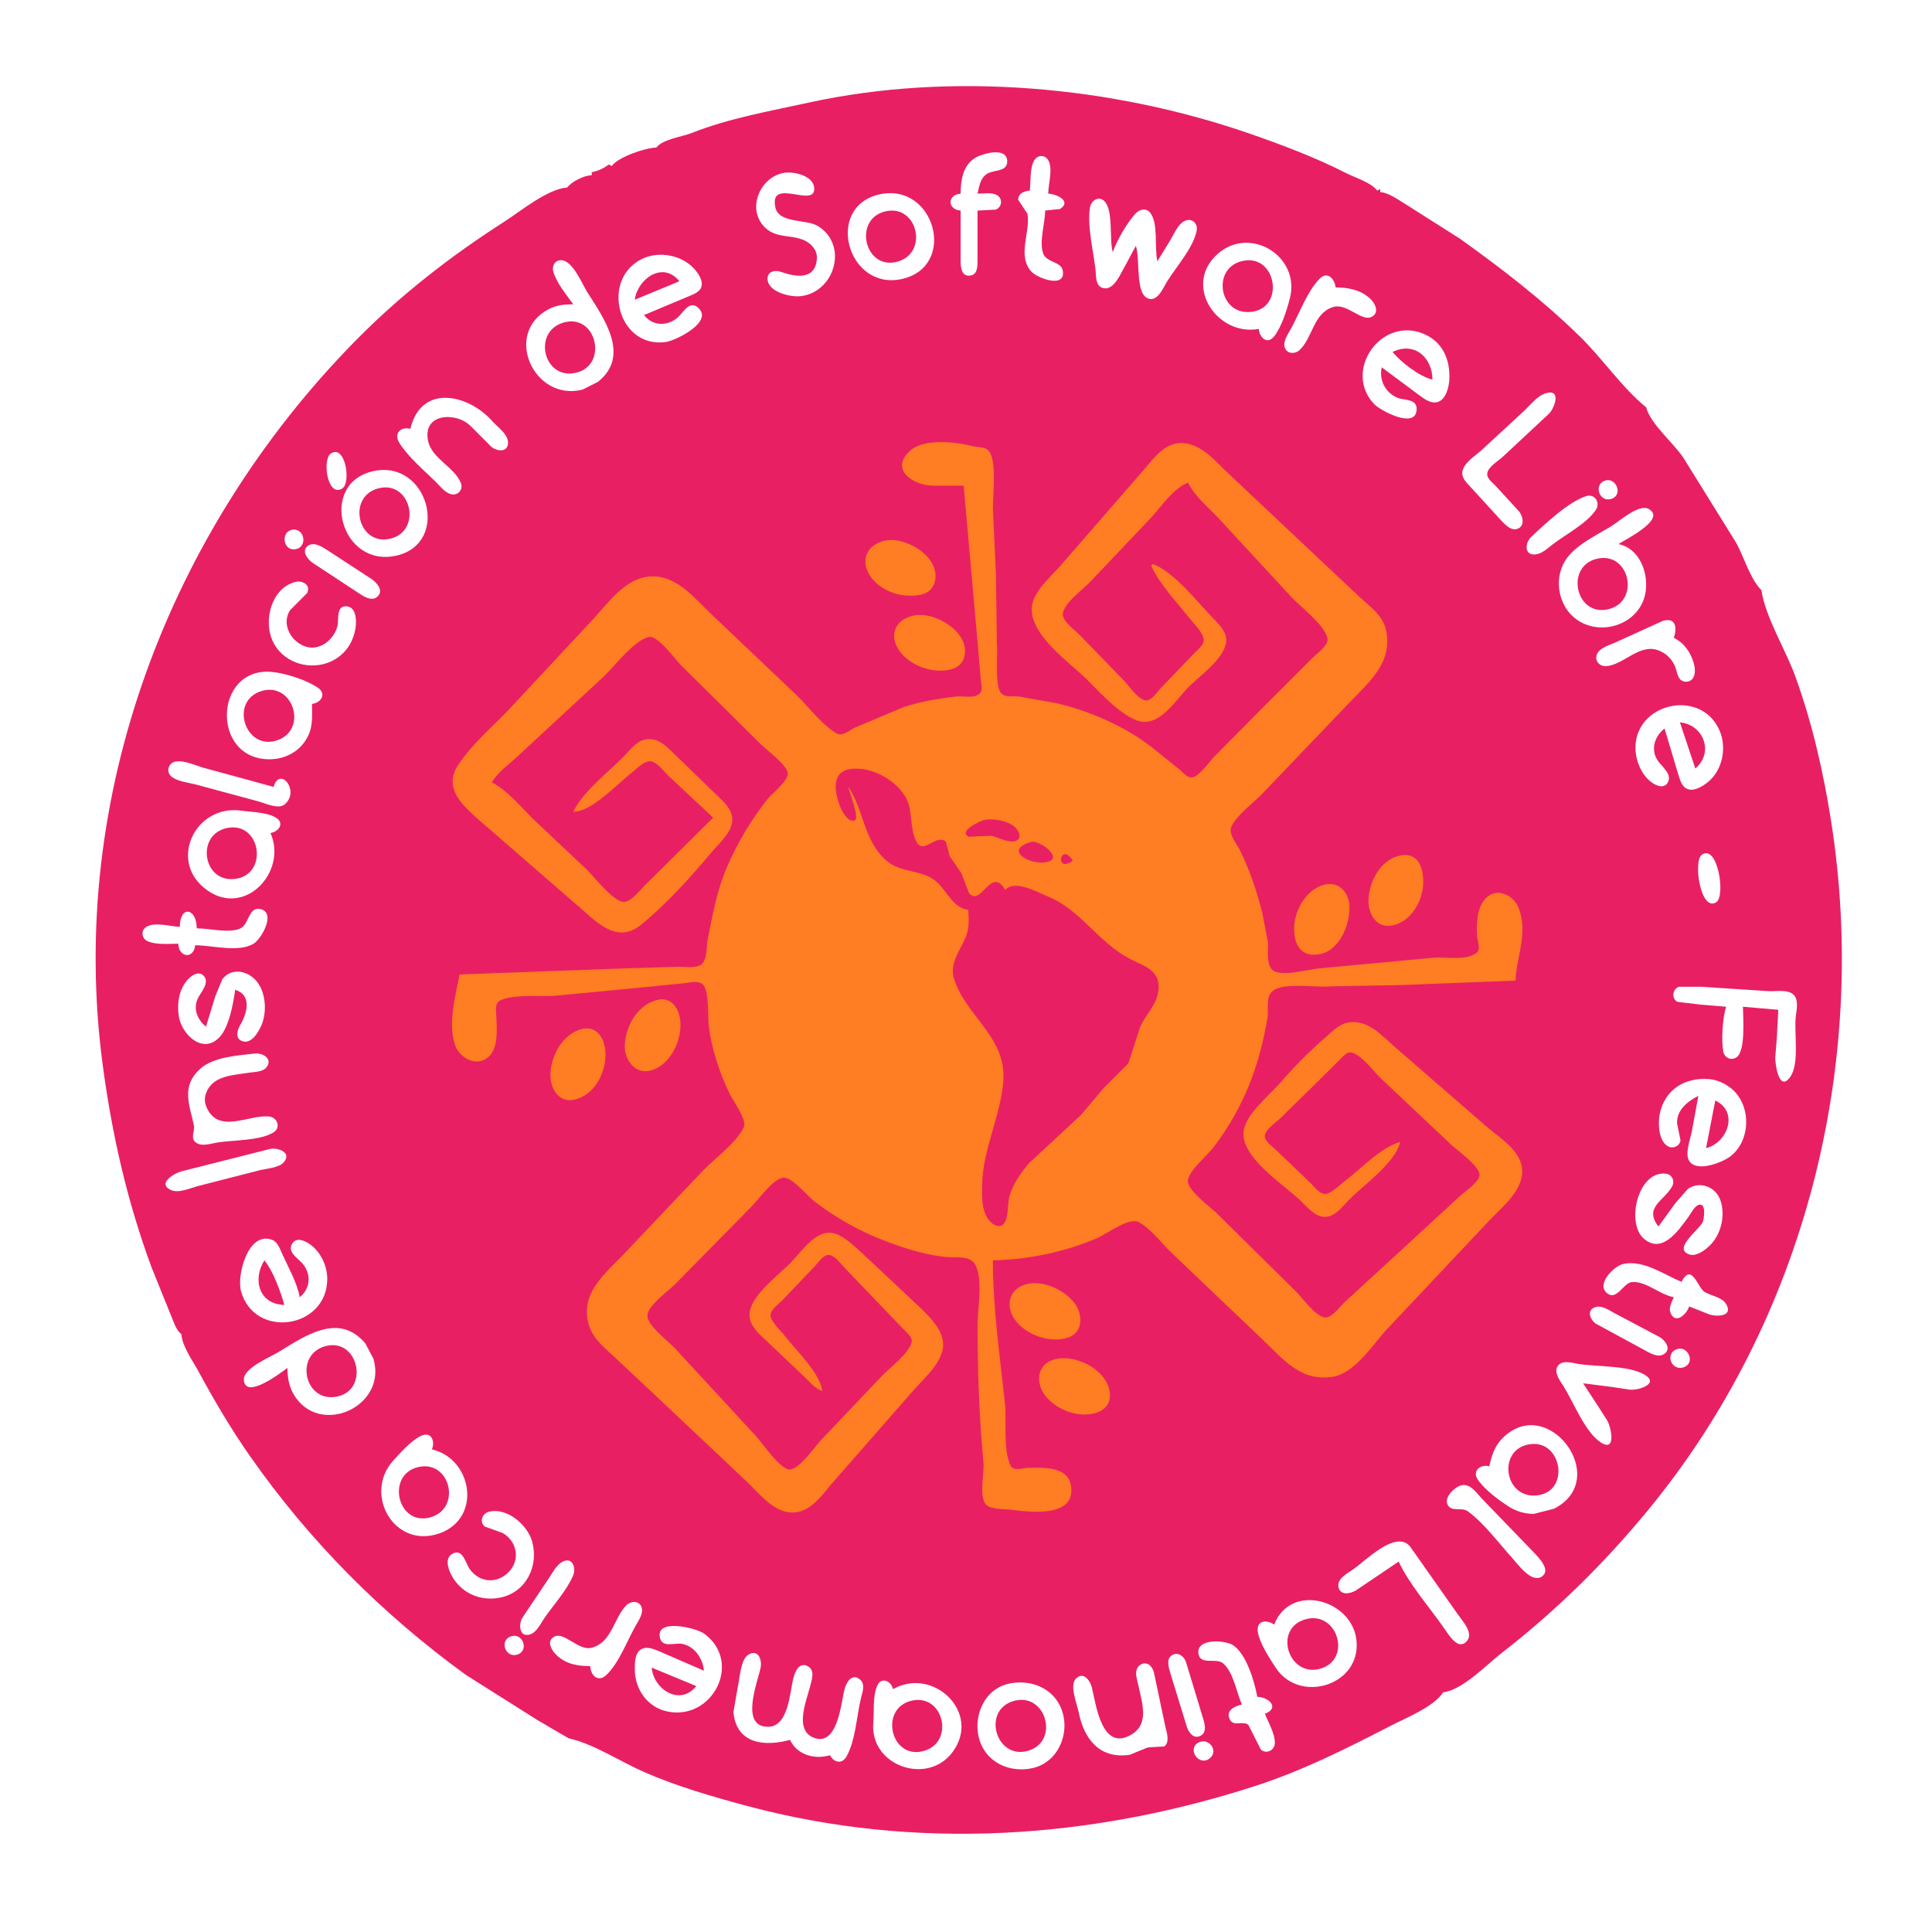
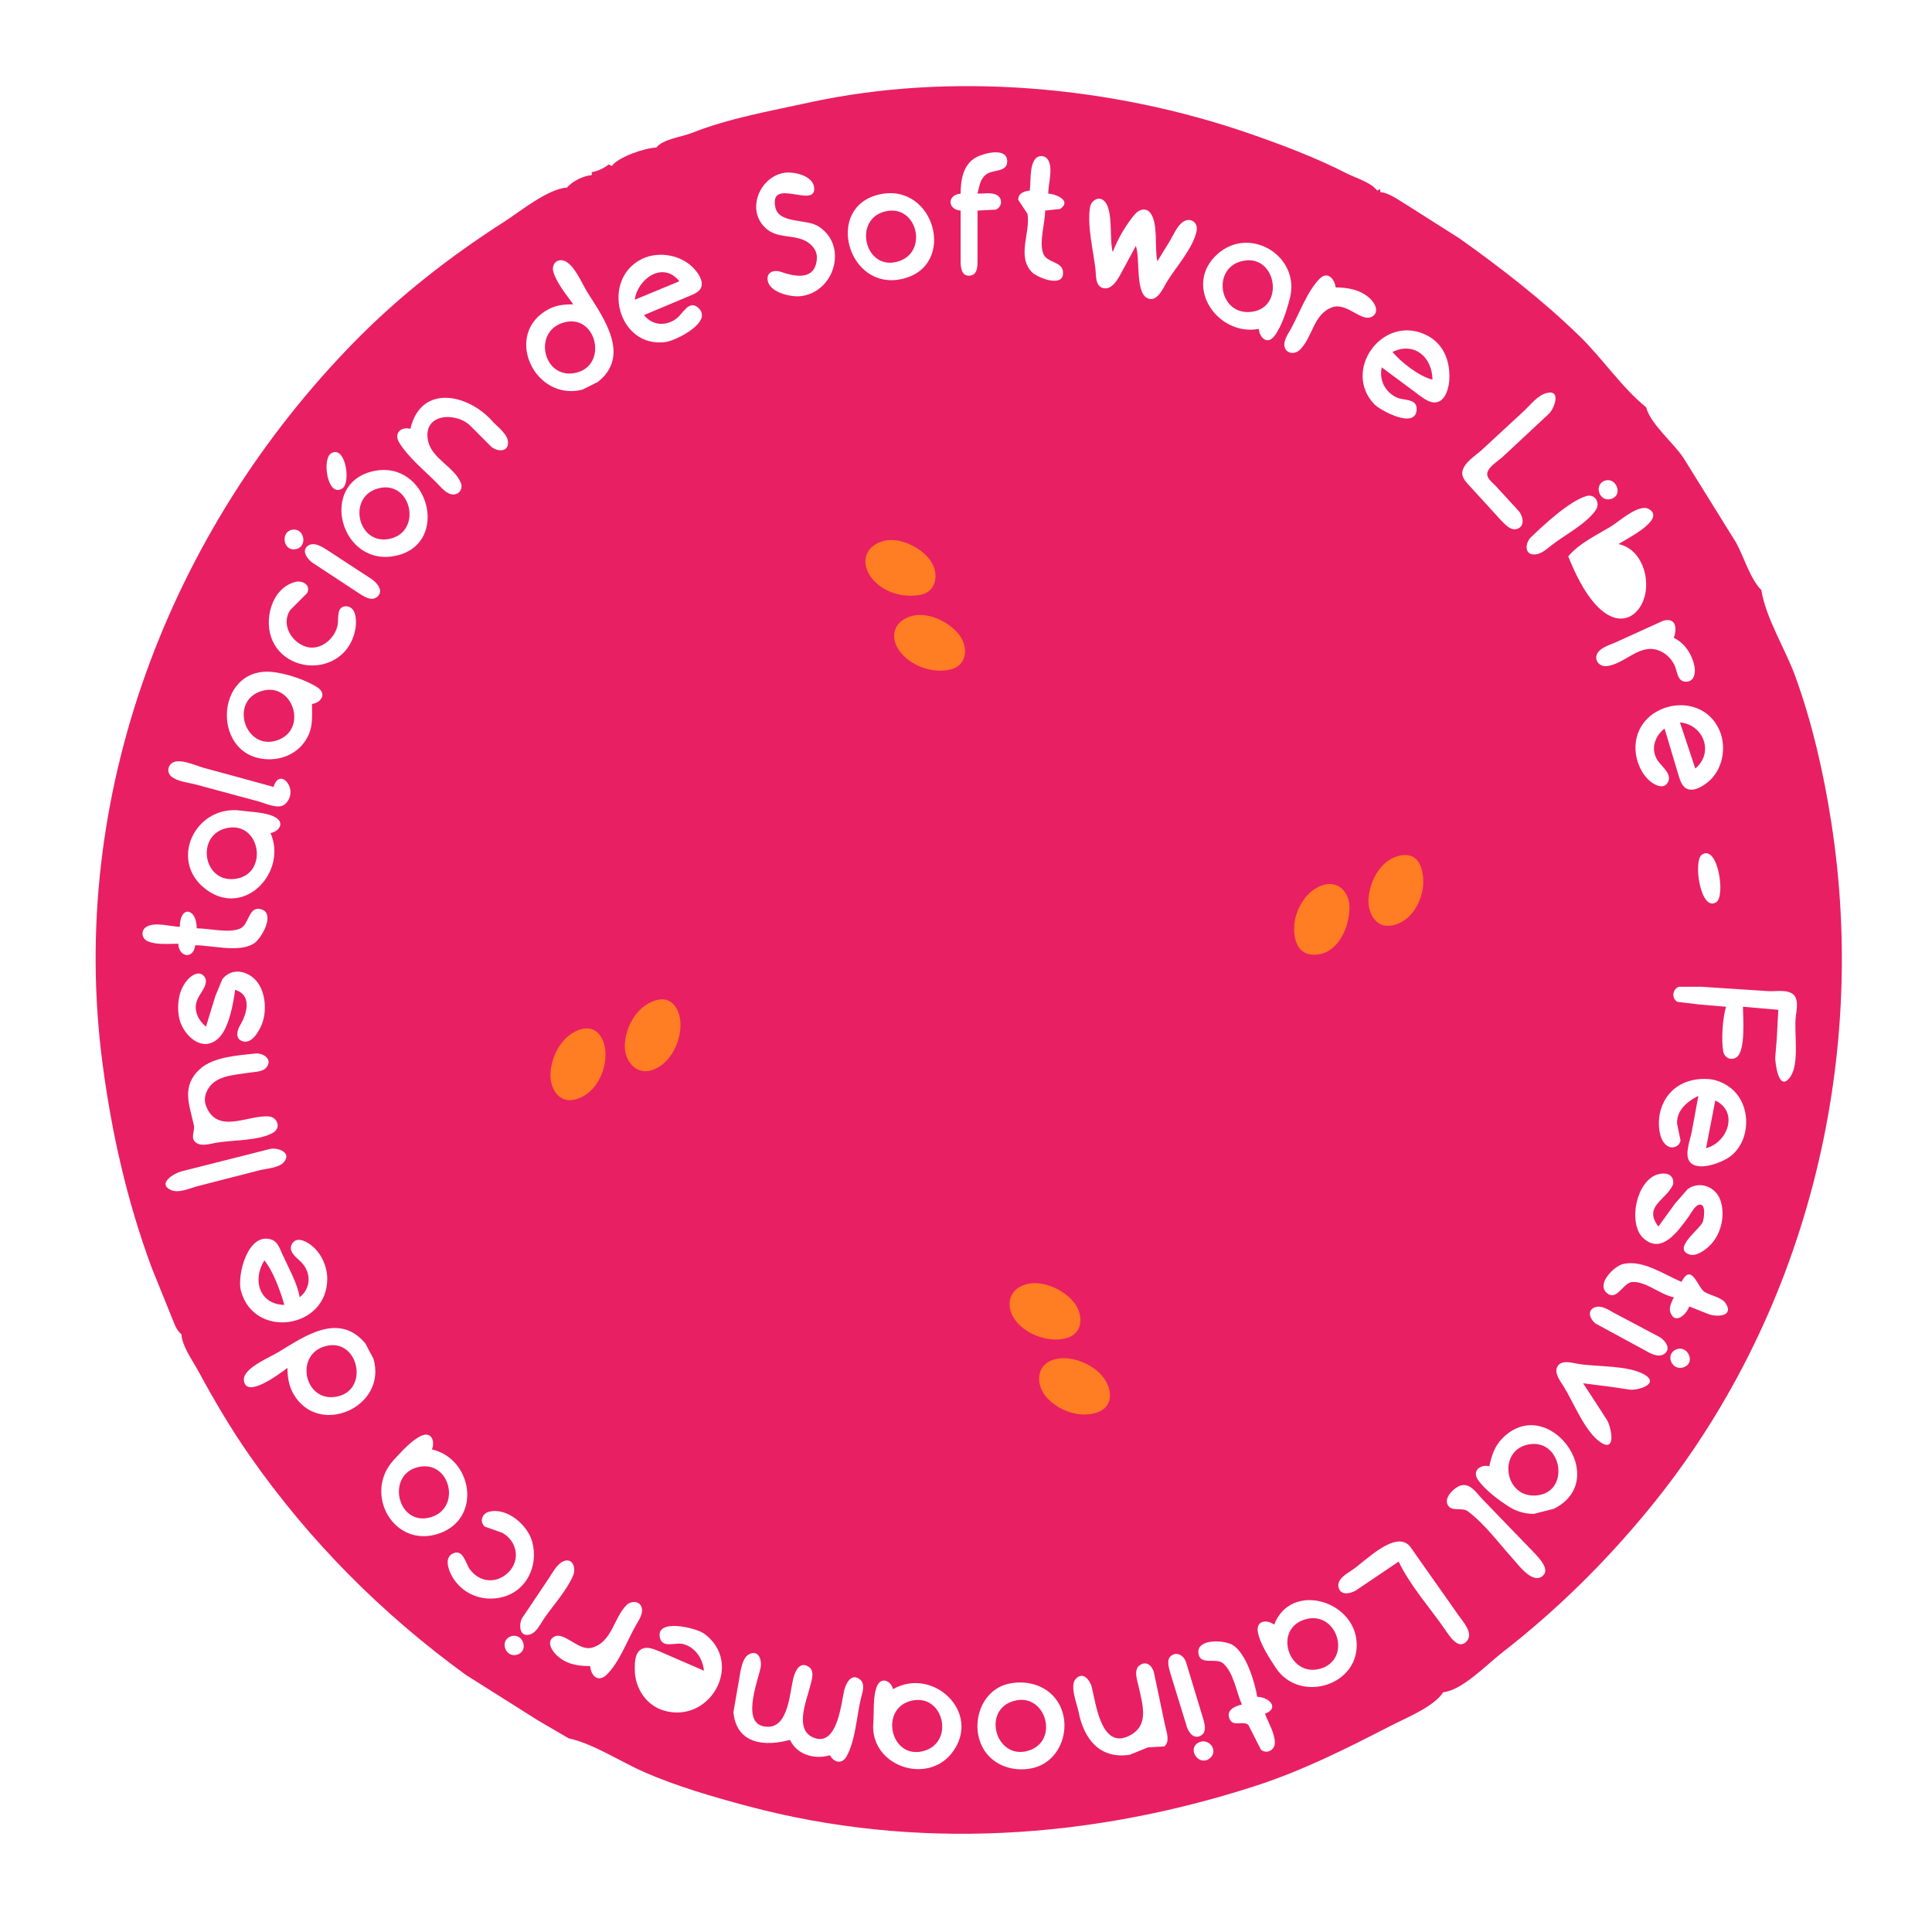
<svg width="1257" height="1257">
  <path style="fill:#ffffff; stroke:none;" d="M0 0L0 1257L1257 1257L1257 0L0 0z" />
  <path style="fill:#e91f63; stroke:none;" d="M427 96C419.745 96.199 402.457 102.04 398 108L396 107C393.02 109.477 388.844 111.369 385 112L385 114C380.035 114.104 372.087 118.027 369 122C356.251 122.899 338.703 137.436 328.001 144.29C292.99 166.712 260.114 192.318 230.96 222.014C109.773 345.452 43.846 518.7 66.711 692C72.731 737.62 82.688 781.604 98.701 824.83L111.306 856C113.11 860.014 114.405 865.355 118 868C118.545 875.981 125.203 885.012 129.014 892.039C139.317 911.04 150.186 929.574 162.579 947.286C201.359 1002.7 248.335 1049.88 303.004 1089.66L349.999 1119.33L370 1131C386.057 1134.48 403.757 1146.22 419 1152.9C440.314 1162.25 463.541 1168.95 486.004 1174.97C595.677 1204.35 709.803 1196.63 817 1161.89C847.697 1151.94 876.228 1137.56 904.83 1122.82C914.802 1117.68 932.944 1110.46 939 1101C951.157 1099.89 967.598 1082.77 977.169 1075.34C1012.64 1047.8 1044 1016.89 1072.52 982.196C1174.36 858.288 1216.12 692.454 1191.43 534.729C1186.43 502.739 1179.08 470.304 1167.98 439.83C1161.59 422.287 1148.87 402.229 1146 384C1138.49 376.257 1134.78 362.561 1129.53 353.036L1095.4 298.089C1088.95 288.168 1074.04 276.24 1071 265C1055.14 252.055 1042.74 233.418 1028 219.015C1003.75 195.319 977.363 174.953 949.83 155.287L915 133.18C910.19 130.328 903.597 125.317 898 125L898 123L896 124C892.093 118.688 881.892 115.719 876.004 112.717C855.826 102.43 834.354 94.32 813 86.922C723.614 55.955 618.89 46.435 525.999 66.794C500.529 72.376 474.369 76.902 450 86.54C443.482 89.118 431.413 90.465 427 96z" />
  <path style="fill:#ffffff; stroke:none;" d="M625 126C616.253 126.667 616.253 136.333 625 137L625.001 170C625.028 173.904 625.513 179.871 630.985 179.338C636.228 178.828 635.992 172.882 636 169L636 137L647.891 136.397C651.893 134.732 652.576 129.369 648.771 127.028C645.435 124.975 639.765 126 636 126C637.197 121.152 637.601 116.193 642.105 113.148C646.298 110.314 655.312 112.075 655.312 105C655.312 95.385 639.77 99.788 635.004 102.417C626.562 107.074 625.024 117.239 625 126M670 124C666.444 124.4 662.457 125.603 662.457 129.997L668.512 139.108C670.583 151.152 661.447 166.457 671.214 176.895C675.012 180.955 693.563 188.002 691.458 176.054C690.396 170.033 681.038 170.984 678.746 164.985C675.897 157.529 679.999 145.035 680 137L689.682 135.972C697.801 130.551 686.537 126.041 682 126C682.004 119.845 685.249 109.669 681.972 104.148C679.859 100.588 675.157 100.705 673.013 104.148C669.84 109.244 670.737 118.167 670 124M510 112.471C494.139 115.274 485.262 136.711 498.213 148.471C505.482 155.072 514.675 152.625 522.999 156.225C527.637 158.23 531.775 162.636 531.485 168C530.677 182.959 516.927 179.995 508 176.843C504.48 175.601 499.507 176.453 499.377 181.044C499.122 189.98 514.255 193.492 521 192.685C543.303 190.018 552.115 159.111 531.996 146.98C524.559 142.496 506.716 145.456 504.478 134.996C500.138 114.72 531.153 136.268 529.713 122.036C528.918 114.183 516.297 111.359 510 112.471M572 126.529C536.203 134.747 551.47 189.627 587 181.471C623.227 173.155 608.091 118.244 572 126.529M739 160C741.862 167.643 738.64 189.617 746.147 193.806C752.768 197.5 756.826 187.194 759.424 183C765.256 173.588 776.587 160.959 778.587 150.001C779.512 144.935 774.873 141.341 770.21 144.028C766.066 146.416 763.387 153.031 761 157L753 170C750.999 161.596 753.822 145.045 748.258 138.318C745.48 134.959 741.123 136.298 738.61 139.148C732.879 145.648 726.97 155.887 724 164C721.517 155.828 724.631 136.663 718.4 130.743C714.615 127.146 709.799 130.773 709.149 135.005C707.303 147.025 711.269 162.918 712.714 175C713.226 179.278 712.418 186.365 718.054 187.508C724.93 188.902 729.24 177.6 732 173L739 160z" />
  <path style="fill:#e91f63; stroke:none;" d="M576 137.532C555.133 142.471 562.266 175.162 583 170.47C604.58 165.587 597.313 132.489 576 137.532z" />
  <path style="fill:#ffffff; stroke:none;" d="M819 214C819.419 219.512 824.41 224.599 829.031 218.771C833.859 212.68 837.323 201.489 839.239 194C846.221 166.712 813.148 146.413 792.093 165.329C769.363 185.749 792.044 219.005 819 214M419 205L447 193.231C450.173 191.782 454.895 190.523 456.215 186.892C457.84 182.419 453.813 177.063 450.895 174.093C442.742 165.797 428.539 163.334 418 168.328C390.493 181.363 401.788 226.697 433 222.546C439.769 221.646 465.382 208.943 453.682 199.758C448.277 195.515 444.25 203.772 440.907 206.61C433.995 212.476 424.658 212.159 419 205M373 198C367.27 198.004 362.18 198.413 357 201.135C327.032 216.881 347.459 261.535 379 253.485L388.985 248.471C410.554 231.434 392.817 206.97 382.053 190C378.592 184.542 372.589 169.296 365.012 169.296C360.803 169.296 358.897 173.36 360.038 177C362.322 184.287 368.544 191.871 373 198z" />
  <path style="fill:#e91f63; stroke:none;" d="M810 169.508C787.573 172.656 792.551 206.291 815 202.786C835.626 199.566 830.484 166.632 810 169.508M413 195L442 183C431.371 169.581 414.848 181.351 413 195z" />
  <path style="fill:#ffffff; stroke:none;" d="M869 187C868.402 181.651 863.817 176.086 858.61 181.318C850.53 189.435 845.408 203.993 839.861 214C838.07 217.232 834.638 222.051 835.847 225.941C837.241 230.426 842.617 230.534 845.61 227.682C854.12 219.572 854.434 204.101 867 199.854C876.48 196.65 885.942 210.012 892.771 205.968C897.556 203.133 894.684 197.411 891.671 194.518C885.495 188.588 877.222 187.023 869 187z" />
  <path style="fill:#e91f63; stroke:none;" d="M368 209.533C345.821 214.387 353.154 247.768 375 242.467C395.387 237.519 388.404 205.068 368 209.533z" />
  <path style="fill:#ffffff; stroke:none;" d="M899 239L923 256.848C926.348 259.271 930.5 262.667 934.957 261.664C940.653 260.38 942.716 251.972 942.96 247C943.595 234.049 938.768 222.339 926 217.094C898.573 205.827 873.528 241.261 894.105 262.96C898.063 267.134 921.704 279.827 921.704 266.011C921.704 259.224 913.245 260.612 909.001 258.721C901.19 255.242 897.127 247.154 899 239z" />
  <path style="fill:#e91f63; stroke:none;" d="M906 229C911.548 235.717 923.478 244.979 932 247C931.879 232.507 920.23 222.044 906 229z" />
  <path style="fill:#ffffff; stroke:none;" d="M1006 255.786C1000.48 257.289 995.954 263.186 992 266.961L964 292.83C959.964 296.482 952.242 301.136 951.427 307C950.861 311.073 954.481 314.284 956.926 317L977.015 338.985C979.499 341.451 982.997 345.317 986.941 344.149C992.195 342.594 991.017 336.376 988.566 333L972.986 316C971.047 313.994 967.209 311.197 967.631 308.001C968.207 303.635 975.059 299.769 978 296.961L1007.98 269C1011.35 265.485 1016.05 253.05 1006 255.786M267 279C260.907 277.396 256.011 281.893 259.743 288C265.474 297.377 276.209 306.225 284 314C286.882 316.877 290.476 321.704 294.985 321.704C299.092 321.704 301.336 317.595 299.778 314C295.274 303.61 281.01 298.352 278.548 287C274.615 268.867 296.634 267.799 306 277.005L319.576 290.605C323.081 293.693 330.543 294.649 330.543 287.982C330.543 282.452 323.591 277.747 320.285 274C305.021 256.693 274.083 249.193 267 279z" />
-   <path style="fill:#ff7d23; stroke:none;" d="M627 316L636.04 418L638.089 442C638.286 444.882 639.758 448.898 637.393 451.258C633.996 454.646 626.328 452.667 622 453.184C610.776 454.528 598.778 456.446 588 460.039L556 473.491C552.926 475.071 547.938 479.288 544.424 477.263C534.773 471.701 525.989 459.731 518.004 452.04L463.486 400.24C452.284 389.755 440.962 374.634 424 375.022C407.089 375.409 395.989 392.106 385.483 403.325L330.497 462.286C319.719 473.495 306.356 484.912 297.905 498.004C288.653 512.337 300.071 523.072 310 532.075L379.96 592.83C390.748 602.502 402.909 613.19 417 601.737C433.991 587.926 448.98 571.113 463.039 554.41C467.771 548.789 475.917 541.888 476.411 534C476.842 527.133 471.402 522.2 466.96 517.907L438.245 490.076C432.902 484.802 427.335 479.415 419.17 481.279C413.958 482.468 409.573 488.365 406.015 491.999C395.681 502.554 379.479 514.817 373 528C384.204 528.947 402.315 509.394 411 502.765C414.093 500.405 418.79 495.171 423 495.306C427.534 495.452 431.904 501.993 434.96 504.816L464 532L421.255 574.344C417.7 577.584 411.011 586.737 406 586.797C399.236 586.878 386.742 570.683 381.999 565.997L346.999 532.996C338.987 525.046 330.036 514.206 320 509C324.522 501.491 332.8 496.147 338.999 490.004L392.985 440.039C399.971 433.227 412.372 416.943 421.96 414.446C427.722 412.945 439.366 429.07 443.17 432.947L495.285 484.503C498.941 488.052 512.49 498.109 512.553 503.326C512.614 508.375 502.391 516.11 499.244 520.089C488.541 533.621 479.948 548.184 473.054 564C466.452 579.147 463.684 595.022 460.486 611C459.561 615.621 460.284 625.197 455.852 627.821C451.85 630.19 445.456 628.906 441 629.015L408 630L299 634C296.356 648.031 291.258 665.879 296.108 680C298.958 688.298 310.021 694.59 317.786 687.682C324.407 681.793 323.167 669.953 322.985 662C322.893 657.977 321.376 652.579 326.11 650.603C334.922 646.925 350.393 648.397 360 647.961L413 642.911L446 639.615C449.483 639.005 455.614 637.784 457.972 641.318C461.459 646.543 460.372 661.506 461.184 668C462.992 682.473 468.466 698.967 474.921 712C477.065 716.33 486.156 728.742 483.983 733.286C479.071 743.556 465.901 753.018 458.004 761L405.482 816.326C393.989 828.482 378.819 840.132 382.375 859C384.47 870.117 392.152 875.779 400 883.089L433 914.089L486.093 964.184C493.182 970.954 501.825 981.897 512 983.736C525.79 986.229 533.597 974.197 541.439 964.996L594.83 904C601.533 896.513 613.614 885.95 613.631 875C613.645 865.768 605.999 858.075 599.996 852L560.285 814.742C554.152 809.454 545.968 800.496 537 802.279C527.981 804.073 520.109 815.889 514 822C506.232 829.772 490.138 841.842 487.887 853C486.654 859.115 490.027 863.774 494.04 868L522.482 894.96C526.389 898.505 529.891 903.373 535 905C533.394 892.982 517.831 878.612 510.497 869C508.163 865.941 500.741 859.339 501.368 855.116C501.875 851.705 506.74 848.289 508.997 846L529.985 824C532.389 821.54 535.931 815.691 540 816.609C543.634 817.429 546.947 822.178 549.428 824.76L570.96 847.24L588.011 865.001C590.21 867.286 594.262 870.366 592.963 874C590.359 881.286 579.411 889.585 574 895L534.17 936.961C529.737 941.653 520.688 955.243 514.089 956.079C508.215 956.823 495.844 938.801 491.961 934.486L438.907 876.985C434.805 872.629 421.197 862.385 421.207 856C421.217 849.734 434.586 840.109 438.947 835.83L489 785C493.349 780.651 503.529 766.207 510 766.207C515.775 766.206 525.393 778.241 530 781.764C544.681 792.988 560.676 801.843 578 808.214C590.099 812.663 603.128 816.698 616 817.896C621.49 818.407 630.462 816.791 634.062 822.148C639.949 830.91 636 851.74 636 862C636 891.306 637.052 921.811 639.83 951C640.551 958.573 637.254 970.828 640.603 977.683C642.84 982.26 652.793 981.674 657 982.184C669.332 983.681 700.839 988.096 696.659 966.001C694.368 953.893 678.43 954.88 669 955.004C665.815 955.046 659.379 957.353 657.603 953.728C652.354 943.02 655.083 924.732 653.826 913C650.548 882.376 646 850.858 646 820C668.848 819.528 693.006 814.609 714 805.454C719.885 802.888 734.62 791.878 740.714 795.046C748.868 799.284 756.245 809.616 762.96 815.816L821.089 871.184C835.003 884.333 845.86 898.985 867 895.787C880.972 893.673 892.533 875.923 901.286 866L970.004 792.999C979.729 783.185 995.273 770.376 988.906 755.004C984.946 745.443 973.478 738.57 965.925 731.909L907.999 681.576C899.198 674.099 890.726 663.619 878 665.13C871.822 665.863 867.479 670.558 863 674.424C852.518 683.472 842.474 693.52 833.424 704C826.231 712.328 810.581 724.649 809.133 736C806.973 752.948 835.271 770.707 846.04 781.093C850.241 785.145 855.549 791.735 862 791.735C868.412 791.735 873.013 785.498 877 781.344C886.746 771.192 907.633 757.029 911 743C898.344 746.446 885.598 760.474 875.17 768.265C871.964 770.66 866.093 776.847 862 776.797C858.461 776.754 855.306 772.252 853.004 770.04L830 748.004C827.683 745.709 821.861 742.012 823.083 738.145C824.358 734.106 830.127 730.326 833.091 727.497L855 706L871.816 689.326C873.635 687.605 876.229 684.212 879.093 684.73C885.61 685.908 893.524 696.978 898.326 701.518L944.675 745.252C948.623 748.828 963.745 759.601 962.553 764.999C961.426 770.105 952.547 775.533 949 779L910.04 814.911L874.986 847.089C872.158 849.733 866.395 857.694 861.96 857.129C855.467 856.301 847.604 844.425 843.015 840.093L791.497 789.244C787.338 785.233 771.926 773.965 772.867 767.907C773.912 761.172 785.148 752.151 789.344 746.714C799.468 733.6 807.952 718.497 813.869 703C818.844 689.97 822.448 675.763 824.675 662C825.559 656.54 823.164 648.513 828.228 644.603C835.577 638.93 856.725 642.809 866 641.714L910 640.961L986 638C986.819 622.012 994.24 607.017 988.186 591C984.76 581.937 972.918 576.619 965.839 585.38C960.715 591.721 960.666 601.301 961.04 609C961.195 612.194 963.762 617.65 960.642 619.987C953.439 625.382 940.287 622.286 932 623.174L858 630.09C851.699 630.552 832.002 636.351 827.314 630.512C823.919 626.283 825.132 618.023 824.985 613L821.269 594C817.684 579.825 813.234 566.453 806.79 553.286C804.696 549.006 798.769 542.363 801.361 537.424C805.772 529.02 816.078 522.157 822.483 515.17L878.17 456.911C891.377 443.296 906.844 430.135 901.526 409C899.336 400.295 891.289 394.521 885 388.83L850.83 356.675L798.816 307.674C790.569 299.868 782.058 289.297 770 288.326C757.548 287.322 750.372 298.752 743.05 307L689.17 368.961C682.557 376.349 670.897 386.14 671.264 397C671.84 414.069 694.866 430.314 706 440.961C714.487 449.076 733.321 471.002 746 469.656C756.908 468.498 765.378 455.395 772.329 448.039C779.875 440.054 796.069 429.326 797.718 418C798.608 411.885 793.925 406.99 789.995 403C779.386 392.227 764.174 372.104 750 367L749 368C754.334 379.986 765.262 391.264 773.344 401.576C776.331 405.386 782.415 410.982 783.133 415.911C783.651 419.466 779.16 422.796 776.985 425.004L754.989 448.004C752.744 450.309 748.761 456.645 744.961 455.654C739.901 454.335 734.991 446.873 731.615 443.17L702.671 413.344C699.684 410.252 690.555 403.756 691.534 398.985C693.068 391.506 704.873 383.384 709.816 378.04L749.482 336.184C756.066 328.833 763.662 317.617 773 314C777.204 323.014 786.672 330.425 793.344 337.745L840.24 388.486C846.278 394.95 861.504 406.318 863.654 415C864.805 419.647 856.829 425.171 854 428L821 461L789.514 492.816C786.487 496.147 780.359 504.874 775.816 505.748C772.694 506.348 770.061 502.987 768 501.165L748.714 485.657C731.26 472.279 708.398 462.337 687 457.451L663 453.184C659.519 452.768 654.374 453.97 651.603 451.258C646.839 446.594 649.49 425.881 648.576 419L647.996 374L646 331C645.999 322.388 648.383 301.443 643.972 294.228C641.707 290.523 636.666 291.21 633 290.29C622.099 287.554 601.151 284.985 592.108 293.264C578.352 305.859 594.811 315.999 607 316L627 316z" />
  <path style="fill:#ffffff; stroke:none;" d="M215.318 295.032C209.39 298.842 213.064 323.997 222.682 317.816C228.582 314.025 224.704 289.001 215.318 295.032M243 306.519C206.746 314.384 221.573 369.833 258 361.471C293.385 353.348 278.533 298.81 243 306.519M1044.06 312.762C1036.43 315.596 1040.91 327.588 1048.89 324.393C1056.16 321.484 1051.17 310.119 1044.06 312.762z" />
  <path style="fill:#e91f63; stroke:none;" d="M247 317.533C225.171 322.318 232.594 355.635 254 350.467C274.733 345.461 267.618 313.014 247 317.533z" />
  <path style="fill:#b33b69; stroke:none;" d="M645 318L645 321L645 318z" />
-   <path style="fill:#ffffff; stroke:none;" d="M1032 322.782C1020.75 326.259 1004.66 341.343 996.134 349.464C992.201 353.212 991.513 361.402 999.005 360.714C1003.17 360.331 1006.84 356.781 1010 354.349C1018.48 347.82 1032.25 340.701 1038.25 331.826C1041.4 327.184 1037.7 321.021 1032 322.782M1053 354C1057.3 351.105 1084.43 337.892 1072.77 331.194C1066.29 327.467 1053.34 339.38 1048 342.601C1038.84 348.132 1027.2 353.624 1020.34 362.004C1010.23 374.363 1013 394.068 1026 403.2C1040.82 413.611 1063.31 407.21 1069.45 390C1074.19 376.724 1068.21 357.027 1053 354M190.019 344.681C182.46 346.072 184.15 358.465 191.996 357.377C200.521 356.195 198.228 343.171 190.019 344.681z" />
+   <path style="fill:#ffffff; stroke:none;" d="M1032 322.782C1020.75 326.259 1004.66 341.343 996.134 349.464C992.201 353.212 991.513 361.402 999.005 360.714C1003.17 360.331 1006.84 356.781 1010 354.349C1018.48 347.82 1032.25 340.701 1038.25 331.826C1041.4 327.184 1037.7 321.021 1032 322.782M1053 354C1057.3 351.105 1084.43 337.892 1072.77 331.194C1066.29 327.467 1053.34 339.38 1048 342.601C1038.84 348.132 1027.2 353.624 1020.34 362.004C1040.82 413.611 1063.31 407.21 1069.45 390C1074.19 376.724 1068.21 357.027 1053 354M190.019 344.681C182.46 346.072 184.15 358.465 191.996 357.377C200.521 356.195 198.228 343.171 190.019 344.681z" />
  <path style="fill:#ff7d23; stroke:none;" d="M577 351.554C562.818 353.726 558.591 366.797 568.298 377.482C575.857 385.803 588.126 389.109 599 386.956C609.096 384.957 610.905 374.05 606.2 366.039C601.068 357.302 587.267 349.982 577 351.554z" />
  <path style="fill:#ffffff; stroke:none;" d="M200.434 355.029C195.796 358.21 200 363.638 203.044 365.96L233 385.655C236.344 387.82 241.661 391.621 245.482 388.254C249.835 384.418 245.335 379.33 241.985 376.901L213 357.951C209.655 355.874 204.433 352.286 200.434 355.029z" />
-   <path style="fill:#e91f63; stroke:none;" d="M1039 363.532C1018.13 368.472 1025.12 401.043 1046 396.467C1067.6 391.731 1060.36 358.478 1039 363.532z" />
  <path style="fill:#ffffff; stroke:none;" d="M192 378.643C176.479 382.839 171.289 403.703 177.353 417C183.45 430.37 199.517 436.099 213 431.3C223.408 427.596 229.915 418.861 231.394 408C232.036 403.29 231.621 394.457 225.039 394.457C218.609 394.457 220.485 402.981 219.61 407C217.686 415.828 208.216 423.679 199 420.736C189.376 417.663 182.822 406.146 188.728 397.001L199.802 385.896C202.529 380.491 196.592 377.401 192 378.643z" />
  <path style="fill:#ff7d23; stroke:none;" d="M594 400.596C581.34 403.488 577.959 414.992 586.343 424.96C593.796 433.82 607.702 438.441 618.996 435.442C629.05 432.773 629.923 421.536 624.775 414.004C618.786 405.24 604.782 398.132 594 400.596z" />
  <path style="fill:#ffffff; stroke:none;" d="M1089 415C1091.21 408.93 1090.58 401.438 1082 403.909L1051 418C1047.14 419.669 1040.3 421.65 1038.84 426.104C1037.49 430.199 1040.98 433.738 1045 433.421C1056.37 432.526 1066 419.239 1078 422.801C1083.18 424.339 1087.32 428.125 1089.58 433.001C1091.38 436.87 1091.17 443.543 1097 443.543C1102.18 443.543 1103.24 438.048 1102.53 434C1101.16 426.168 1096.25 418.382 1089 415M203 458C208.687 457.351 212.799 451.514 206.772 447.414C199.377 442.383 185.88 438.025 177 437.177C138.961 433.545 137.003 494.764 176 493.985C180.995 493.885 185.659 492.615 189.999 490.12C194.892 487.307 198.499 483.145 200.815 478C203.66 471.68 203 464.753 203 458z" />
  <path style="fill:#e91f63; stroke:none;" d="M170 449.653C149.083 456.21 159.504 488.338 180 481.775C200.839 475.102 190.704 443.162 170 449.653z" />
  <path style="fill:#ffffff; stroke:none;" d="M1083 474L1091.67 503C1092.81 506.423 1093.71 511.055 1097.13 512.968C1101.59 515.459 1107.46 511.79 1110.91 509.073C1120.8 501.292 1123.68 486.315 1118.65 475C1106.35 447.309 1062.62 457.533 1064.1 488C1064.47 495.57 1068.03 503.854 1074.02 508.606C1076.82 510.835 1082.15 513.472 1084.82 509.566C1088.58 504.071 1081.34 498.922 1078.65 495C1073.68 487.73 1076.47 479.054 1083 474z" />
  <path style="fill:#e91f63; stroke:none;" d="M1093 470L1103 500C1115.33 489.778 1108.46 471.393 1093 470z" />
  <path style="fill:#ffffff; stroke:none;" d="M178 512L151 504.576L133 499.71C127.72 498.211 119.527 494.353 114.044 495.524C109.557 496.482 107.871 502.094 111.434 505.157C115.385 508.553 123.087 509.21 128 510.576L168 521.371C172.549 522.555 181.186 526.903 185.348 523.254C195.36 514.476 181.995 498.231 178 512z" />
  <path style="fill:#e91f63; stroke:none;" d="M552 512C562.246 527.268 561.815 547.011 576.76 559.985C585.868 567.892 599.007 565.891 607.961 572.573C615.899 578.497 619.252 590.562 630 592C630.254 598.016 630.814 603.165 628.582 608.961C624.982 618.303 617.491 626.523 620.759 637C628.175 660.776 654.821 674.8 652.816 703C651.191 725.849 639.317 747.805 639.004 771C638.895 779.087 638.406 789.799 645.189 795.682C647.187 797.415 650.92 798.896 652.976 796.396C656.415 792.214 655.382 783.988 656.599 779C658.54 771.041 664.313 762.904 669.553 756.714L703.05 725.675L718.039 708L734.161 691.816L741.862 668C745.967 659.094 753.249 653.544 753.791 643C754.421 630.736 743.771 628.434 734.997 623.822C714.45 613.02 703.22 592.133 682 583.379C674.596 580.324 660.298 572.1 654 579C644.762 562.808 638.21 590.773 630.385 580.897L625.431 568L617.858 557L615.423 547.604C609.624 542.405 601.422 555.08 597.012 548.758C592.427 542.184 593.475 530.598 591.096 523C586.761 509.152 566.72 497.429 552 500.614C540.464 503.11 543.311 516.589 546.714 525C547.979 528.125 551.419 534.695 555.681 533.94C560.083 533.16 552.353 515.549 552 512z" />
  <path style="fill:#ffffff; stroke:none;" d="M176 542C180.909 541.224 185.43 535.927 179.771 532.14C174.3 528.478 163.458 528.353 157 527.428C126.926 523.122 108.669 560.932 135 579.351C159.827 596.718 187.031 566.922 176 542z" />
  <path style="fill:#e91f63; stroke:none;" d="M640 533.613C637.405 534.292 623.123 540.885 630.323 544.393L645 543.775C649.324 544.747 656.379 548.715 660.771 547.154C665.657 545.416 662.539 539.854 659.891 537.724C655.335 534.057 645.641 532.137 640 533.613M149 538.507C126.59 541.725 131.688 575.663 154 571.671C174.462 568.009 169.569 535.554 149 538.507M670.999 547.767C651.891 553.087 671.056 563.745 681.891 560.682C691.822 557.874 676.035 546.365 670.999 547.767M698 560C689.899 547.044 685.773 568.652 698 560z" />
  <path style="fill:#ffffff; stroke:none;" d="M1107.32 556.029C1101.39 559.929 1106.42 593.732 1116.68 586.971C1122.77 582.96 1117.68 549.206 1107.32 556.029z" />
  <path style="fill:#ff7d23; stroke:none;" d="M912 556.458C898.867 558.337 891.039 572.785 890.376 585C889.897 593.821 894.891 603.688 905 602.24C917.928 600.389 925.926 586.051 925.999 574C926.053 565.147 923.129 554.865 912 556.458z" />
  <path style="fill:#b33b69; stroke:none;" d="M926.333 571.667L926.667 572.333L926.333 571.667z" />
  <path style="fill:#ff7d23; stroke:none;" d="M862 575.536C850.331 578.173 842.427 591.665 842.018 603C841.612 614.295 846.3 623.292 859 620.722C871.869 618.118 878.186 601.47 877.995 590C877.848 581.163 871.556 573.377 862 575.536z" />
  <path style="fill:#b33b69; stroke:none;" d="M890.333 588.667L890.667 589.333L890.333 588.667z" />
  <path style="fill:#ffffff; stroke:none;" d="M128 604C127.999 590.648 117.041 588.855 117 603C110.853 602.873 100.816 599.59 95.229 603.028C91.394 605.388 92.141 610.697 96.109 612.4C101.865 614.871 109.879 614 116 614C116.293 622.937 125.937 624.317 127 615C137.929 615.007 155.137 619.941 164.996 613.991C170.146 610.882 180.138 593.312 168.985 591.377C161.579 590.091 162.03 601.873 155.985 604.258C148.367 607.262 136.172 604 128 604M134 668C128.623 663.433 125.565 656.907 128.533 650C130.266 645.968 136.992 639.157 132.397 634.746C128.806 631.3 123.898 635.157 121.529 638.044C116.325 644.389 115.128 653.062 116.301 661C118.044 672.8 131.78 686.382 142.775 674.867C149.033 668.313 151.815 652.796 153 644C164.309 647.48 160.586 659.659 156.245 667C154.396 670.127 152.82 675.34 157.228 677.242C163.388 679.901 168.184 671.511 170.12 667C173.694 658.671 173.018 646.334 167.442 639.015C161.884 631.721 150.938 629.003 144.649 637.105L140.141 648L134 668z" />
  <path style="fill:#b33b69; stroke:none;" d="M325.667 633.333L326.333 633.667L325.667 633.333z" />
  <path style="fill:#ffffff; stroke:none;" d="M1123 655C1120.73 662.679 1119.85 676.009 1121.15 683.981C1121.8 687.993 1126 690.326 1129.7 687.971C1135.95 683.984 1134 661.812 1134 655L1157 657L1156 676L1155.01 688C1154.92 691.838 1157.38 711.258 1164.82 700.566C1171.05 691.624 1167.04 671.543 1168.42 661C1168.95 657.022 1170.21 650.857 1167.26 647.514C1163.5 643.259 1155 645.307 1150 644.83L1107 642.001L1092.13 642.024C1088.1 643.793 1087.44 649.388 1091.28 651.821L1106 653.576L1123 655z" />
  <path style="fill:#ff7d23; stroke:none;" d="M427 650.729C414.552 654.231 407.031 667.604 406.509 680C406.121 689.221 412.933 699.051 423 696.581C435.709 693.463 443.069 678.115 442.741 666C442.499 657.089 437.345 647.819 427 650.729M378 669.638C365.883 673.098 358.425 687.016 358.129 699C357.899 708.297 363.591 717.911 373.996 715.4C386.776 712.317 393.971 698.347 393.971 686C393.97 676.78 388.857 666.538 378 669.638z" />
  <path style="fill:#ffffff; stroke:none;" d="M166 685.444C154.77 686.701 138.869 687.587 130.174 695.468C117.771 706.709 123.194 718.617 126.116 732C127.031 736.195 123.16 740.928 128.148 743.817C131.791 745.927 137.153 744.059 141 743.414C151.438 741.663 168.779 742.327 177.852 736.825C182.949 733.734 180.514 726.879 174.995 726.398C161.456 725.219 141.784 738.247 134.229 720C133.016 717.07 133.006 713.956 134.149 711C138.552 699.617 151.793 699.598 162 697.92C165.495 697.345 170.792 697.527 173.254 694.566C177.83 689.063 170.989 684.885 166 685.444M1105 713L1100.75 736C1099.85 741.182 1095.88 750.764 1099.18 755.566C1104.24 762.943 1120.91 756.184 1125.96 752.239C1139.47 741.689 1139.51 718.299 1125.91 707.789C1121.99 704.759 1116.96 702.5 1112 702.093C1096.22 700.798 1083 708.93 1079.81 725C1078.64 730.909 1079.1 742.404 1085.21 745.806C1088.52 747.648 1092.78 745.749 1093.38 741.956L1091.14 731C1090.75 722.245 1097.92 716.521 1105 713z" />
  <path style="fill:#e91f63; stroke:none;" d="M1116 716L1110 747C1124.05 743.448 1131.47 723.389 1116 716z" />
  <path style="fill:#ffffff; stroke:none;" d="M176 747.464L118 762.127C113.706 763.208 101.876 769.942 111.228 774.257C116.282 776.588 124.002 772.876 129 771.627L169 761.373C173.326 760.292 181.236 759.834 184.397 756.436C190.344 750.041 181.092 746.574 176 747.464M1079 798C1069.34 785.331 1082.73 781.378 1087.97 771.816C1089.81 768.45 1087.89 764.14 1083.98 763.647C1065.79 761.351 1057.85 795.23 1069.21 805.606C1081.26 816.602 1092.05 800.511 1098.37 792C1099.99 789.823 1102.61 784.284 1105.56 783.77C1110.27 782.949 1108.62 792.945 1107.87 795C1106.16 799.647 1087.86 812.367 1099.11 816.164C1103.55 817.664 1108.94 813.615 1111.96 810.815C1119.69 803.643 1122.75 791.007 1119.36 781C1116.37 772.142 1105.85 768.037 1098.04 773.653L1089.87 783L1079 798M195 844C193.312 834.501 187.667 824.779 183.694 816C182.189 812.672 180.707 807.99 176.945 806.619C161.333 800.928 153.966 829.812 156.785 840C165.519 871.558 212.961 864.57 212.921 832C212.911 823.674 208.725 814.707 201.985 809.789C198.658 807.361 192.86 804.456 190.032 809.229C186.827 814.638 193.856 818.667 196.775 822.039C202.677 828.858 202.038 838.438 195 844z" />
  <path style="fill:#e91f63; stroke:none;" d="M172 820C164.197 832.419 168.414 848.61 185 849C182.422 839.981 177.894 827.296 172 820z" />
  <path style="fill:#ffffff; stroke:none;" d="M1089 844C1087.78 846.983 1085.58 850.583 1086.79 853.891C1089.87 862.316 1097.53 854.916 1099 850L1111 854.741C1115.68 856.901 1128.3 857.11 1122.97 848.275C1120.36 843.951 1113.12 843.067 1109.06 840.586C1104.43 837.764 1100.76 821.111 1094 834C1082.56 829.243 1068.97 819.414 1056 822.394C1050.2 823.728 1038.43 835.322 1045.44 841.254C1051.99 846.798 1056.03 834.466 1062 834.101C1071 833.551 1080.18 842.427 1089 844z" />
  <path style="fill:#ff7d23; stroke:none;" d="M667.004 835.754C655.35 839.413 654.152 851.236 661.343 859.985C668.682 868.914 683.751 874.061 694.996 870.231C704.944 866.844 704.574 855.224 699.235 848.004C692.717 839.188 677.983 832.306 667.004 835.754z" />
  <path style="fill:#ffffff; stroke:none;" d="M1037.23 850.746C1032.18 853.024 1034.84 858.648 1038.06 861.096L1070 878.424C1073.47 880.363 1078.7 883.605 1082.68 880.971C1087.69 877.662 1083.41 872.159 1079.98 870.015L1050 854.139C1046.33 852.11 1041.63 848.764 1037.23 850.746M187 890C187.049 895.912 187.943 901.797 190.955 906.999C207.418 935.429 252.243 915.275 242.956 884L237.671 874.015C220.388 853.516 198.324 869.279 181 879.797C175.519 883.125 157.919 890.234 158.662 897.981C159.894 910.825 182.97 892.93 187 890z" />
  <path style="fill:#e91f63; stroke:none;" d="M213 875.544C190.693 880.118 197.871 913.837 220 908.467C240.136 903.58 233.114 871.42 213 875.544z" />
  <path style="fill:#ffffff; stroke:none;" d="M1091.05 877.786C1082.8 880.643 1087.63 892.765 1095.89 889.396C1103.17 886.429 1098.12 875.341 1091.05 877.786z" />
  <path style="fill:#ff7d23; stroke:none;" d="M685.001 884.769C674.173 888.424 673.916 900.593 680.384 908.486C687.888 917.643 702.46 923.017 713.961 918.945C724.661 915.157 723.76 903.82 717.826 896.093C711.039 887.256 695.98 881.062 685.001 884.769z" />
  <path style="fill:#ffffff; stroke:none;" d="M1030 900L1049 902.421L1060 904.08C1065.46 904.973 1080.28 900.354 1069.85 894.318C1059.29 888.21 1039.07 889.349 1027 887.411C1022.83 886.74 1015.83 884.405 1013.22 889.228C1010.98 893.374 1015.23 898.664 1017.32 902C1023.76 912.283 1031.1 931.374 1041.18 938.253C1051.94 945.592 1048.27 928.338 1045.57 924L1039.81 915L1030 900M969 954C963.354 952.513 957.484 956.86 961.604 962.83C966.08 969.316 975.362 976.259 982 980.441C986.642 983.364 992.502 985.059 998 984.946L1011 981.622C1049.14 962.485 1006.83 905.552 977.185 936.105C972.38 941.057 970.363 947.414 969 954M281 943C283.225 937.885 280.732 931.036 274 934.194C267.569 937.212 260.86 944.815 256.093 950C235.996 971.858 256.438 1008.13 286 997.612C313.707 987.751 307.416 949.114 281 943z" />
  <path style="fill:#e91f63; stroke:none;" d="M996 939.558C973.449 942.159 978.395 976.315 1001 972.786C1021.43 969.597 1016.11 937.238 996 939.558z" />
  <path style="fill:#b33d69; stroke:none;" d="M656.333 945.667L656.667 946.333L656.333 945.667z" />
  <path style="fill:#e91f63; stroke:none;" d="M272 954.534C251.254 959.476 258.361 992.14 279 987.47C300.801 982.537 293.355 949.446 272 954.534z" />
  <path style="fill:#ffffff; stroke:none;" d="M949 967.029C945.167 968.923 939.099 974.913 942.184 979.566C944.91 983.679 951.234 980.507 954.999 983.277C965.724 991.168 975.225 1004.11 984.17 1014C987.786 1018 996.291 1029.81 1002.77 1025.97C1009.68 1021.88 1001.08 1013.4 997.911 1010L964.089 975C960.179 970.804 955.706 963.715 949 967.029M318.044 983.612C313.667 984.747 311.745 990.088 315.434 993.258L326.996 997.367C336.493 1002.84 338.71 1015.01 330.892 1022.9C323.283 1030.57 312.102 1029.83 305.652 1020.96C302.892 1017.17 301.213 1006.99 294.148 1011.03C288.22 1014.42 292.797 1024.01 295.638 1028C302.402 1037.49 313.624 1041.68 325 1039.53C342.143 1036.3 350.69 1019.08 346.24 1003C343.286 992.328 330.032 980.504 318.044 983.612M910 1016C917.406 1031.59 930.195 1045.81 940.025 1060C942.698 1063.86 948.893 1074.23 954.396 1067.68C958.798 1062.45 951.843 1055.14 948.975 1051L917.331 1006.06C907.941 995.18 888.397 1015.65 880 1021.33C876.346 1023.8 869.463 1027.45 870.931 1032.94C872.346 1038.23 878.511 1036.84 882 1034.89L910 1016M366.09 1016.04C362.076 1018.08 359.413 1023.4 357.001 1027L339.558 1053C337.415 1057.32 337.978 1065.62 344.961 1063.35C349.214 1061.97 351.666 1056.42 354.025 1053C360.096 1044.19 368.729 1034.85 372.911 1025C374.959 1020.18 372.496 1012.8 366.09 1016.04M829 1057C824.098 1053.49 817.066 1054.25 818.41 1062C819.671 1069.28 825.938 1078.84 829.966 1085C845.632 1108.97 885.867 1096.45 882.522 1067C879.526 1040.63 839.632 1029.56 829 1057M384 1084C384.327 1089.94 388.959 1095.06 394.61 1089.68C402.886 1081.81 408.239 1066.88 413.988 1057C415.887 1053.74 418.938 1049.16 417.242 1045.23C415.533 1041.26 410.249 1041.67 407.61 1044.32C399.209 1052.76 398.158 1068.58 385 1072.05C376.185 1074.37 366.907 1060.95 360.282 1065.03C355.335 1068.08 359.089 1074 362.055 1076.81C368.345 1082.78 375.697 1083.99 384 1084z" />
  <path style="fill:#e91f63; stroke:none;" d="M849.001 1053.65C828.169 1059.96 838.452 1091.58 859 1085.69C880.051 1079.66 870.013 1047.28 849.001 1053.65z" />
  <path style="fill:#ffffff; stroke:none;" d="M458 1087L429 1074.4C425.505 1073.02 420.861 1070.86 417.225 1073.03C412.989 1075.55 413.002 1081.71 413.002 1086C413.002 1098.84 420.994 1110.66 434 1113.48C463.552 1119.89 483.518 1081.2 457.996 1062.79C453.008 1059.19 425.945 1052.46 429.453 1065.89C431.141 1072.36 439.492 1068.56 444 1069.55C452.157 1071.33 457.31 1079.16 458 1087M332.109 1064.76C324.585 1067.73 329.226 1079.35 336.941 1076.39C344.53 1073.48 339.769 1061.73 332.109 1064.76M808 1109C803.848 1110 797.774 1112.33 799.786 1117.89C802.102 1124.29 808.699 1118.91 812.301 1122.42L820.394 1138.4C824.179 1141.45 829.373 1138.7 829.446 1134C829.54 1127.94 825.153 1120.58 823 1115C832.968 1111.19 825.312 1104.03 818 1104C816.32 1094.24 810.797 1075.63 801.96 1070.23C796.744 1067.04 778.131 1065.81 779.762 1075.96C781.015 1083.76 791.331 1078.26 795.867 1082.27C802.651 1088.26 804.416 1100.95 808 1109M514 1132C518.585 1141.8 530.098 1144.93 540 1142C542.417 1146.6 547.645 1148.18 550.697 1142.89C556.591 1132.68 557.354 1116.45 560.13 1105C561.051 1101.2 563.211 1095.8 559.566 1092.75C553.892 1087.99 550.212 1095.51 549.211 1100C547.241 1108.83 544.695 1135.89 530.004 1130.81C516.279 1126.06 524.73 1106.6 527.127 1097C528.13 1092.98 530.418 1086.87 525.772 1084.19C519.997 1080.87 517.206 1087.69 516.13 1092C513.838 1101.18 513.009 1123.16 500 1123.46C480.964 1123.89 493.043 1094.18 494.866 1085C495.815 1080.22 493.684 1072.93 487.228 1076.36C481.826 1079.23 481.386 1091.64 480.116 1097L477.177 1114C479.185 1135.02 497.901 1136.39 514 1132M762.318 1077.03C758.449 1079.58 760.602 1085.51 761.579 1089L772.349 1124C773.765 1127.81 777.191 1131.94 781.682 1128.97C785.81 1126.25 783.176 1119.66 782.14 1116L771.521 1081.02C770.122 1077.38 766.187 1074.48 762.318 1077.03M742.148 1083.03C736.92 1086.02 740.071 1093.53 740.997 1098C743.214 1108.71 747.708 1121.79 735.985 1128.63C716.874 1139.78 713.139 1109.37 710.42 1098C709.31 1093.36 704.66 1086.88 699.746 1092.51C695.89 1096.93 700.771 1108.85 701.8 1114C705.296 1131.48 715.455 1144.59 735 1141.7L746.83 1136.91L757.566 1136.25C761.326 1133.1 759.028 1126.96 758.119 1123L750.746 1088C749.654 1084.15 746.444 1080.58 742.148 1083.03z" />
-   <path style="fill:#e91f63; stroke:none;" d="M424 1085C425.251 1099.23 442.488 1110.3 453 1097L424 1085z" />
  <path style="fill:#ffffff; stroke:none;" d="M581 1099C579.853 1093.63 573.294 1090.6 570.6 1097.06C567.761 1103.86 568.779 1113.72 568.174 1121C565.852 1148.89 603.465 1161.99 619.779 1139.91C638.781 1114.19 607.119 1084.15 581 1099M656 1095.53C637.286 1099.85 630.598 1123.89 640.549 1138.99C647.35 1149.3 660.272 1153.03 672 1150.32C691.207 1145.89 698.392 1121.4 687.362 1106C680.334 1096.19 667.495 1092.87 656 1095.53z" />
  <path style="fill:#e91f63; stroke:none;" d="M593 1106.53C572.133 1111.47 579.266 1144.16 600 1139.47C621.644 1134.57 614.288 1101.49 593 1106.53M660 1106.56C638.377 1112.2 647.887 1145.36 669 1139.06C689.489 1132.94 680.581 1101.19 660 1106.56z" />
  <path style="fill:#ffffff; stroke:none;" d="M779.279 1134.03C772.462 1138.33 780.121 1149.18 786.772 1144.25C793.613 1139.19 786.07 1129.74 779.279 1134.03z" />
</svg>